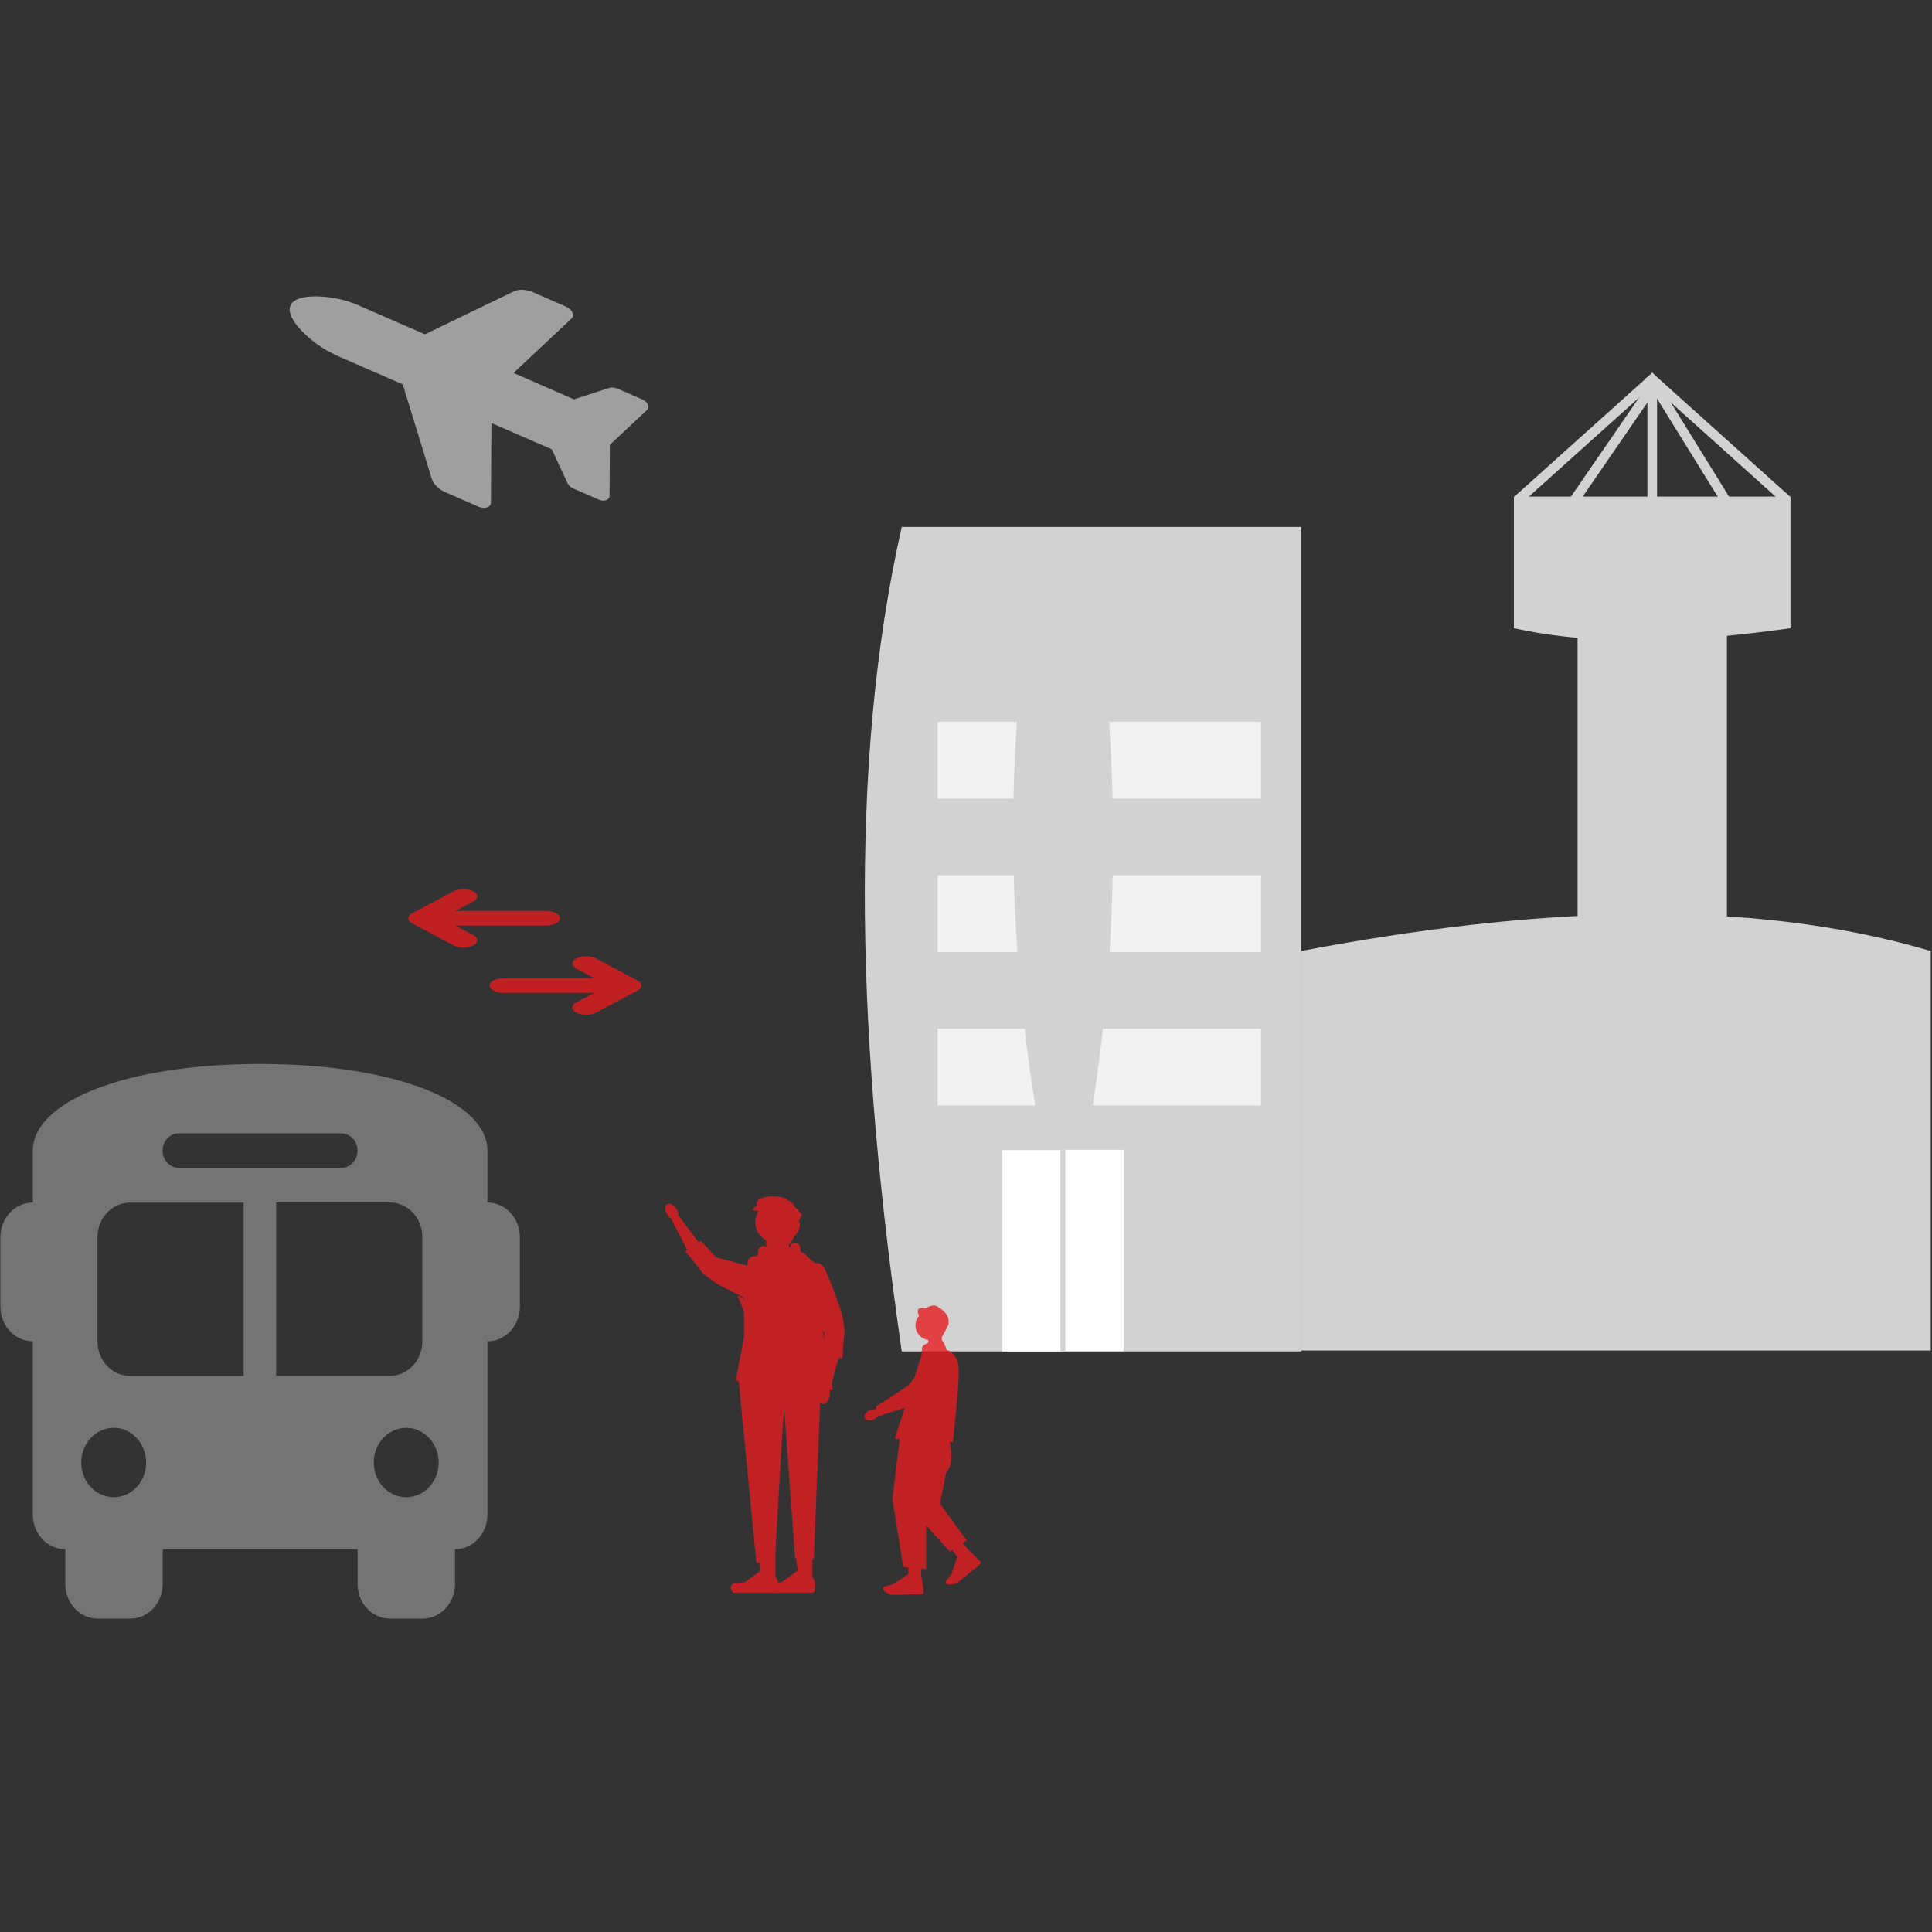
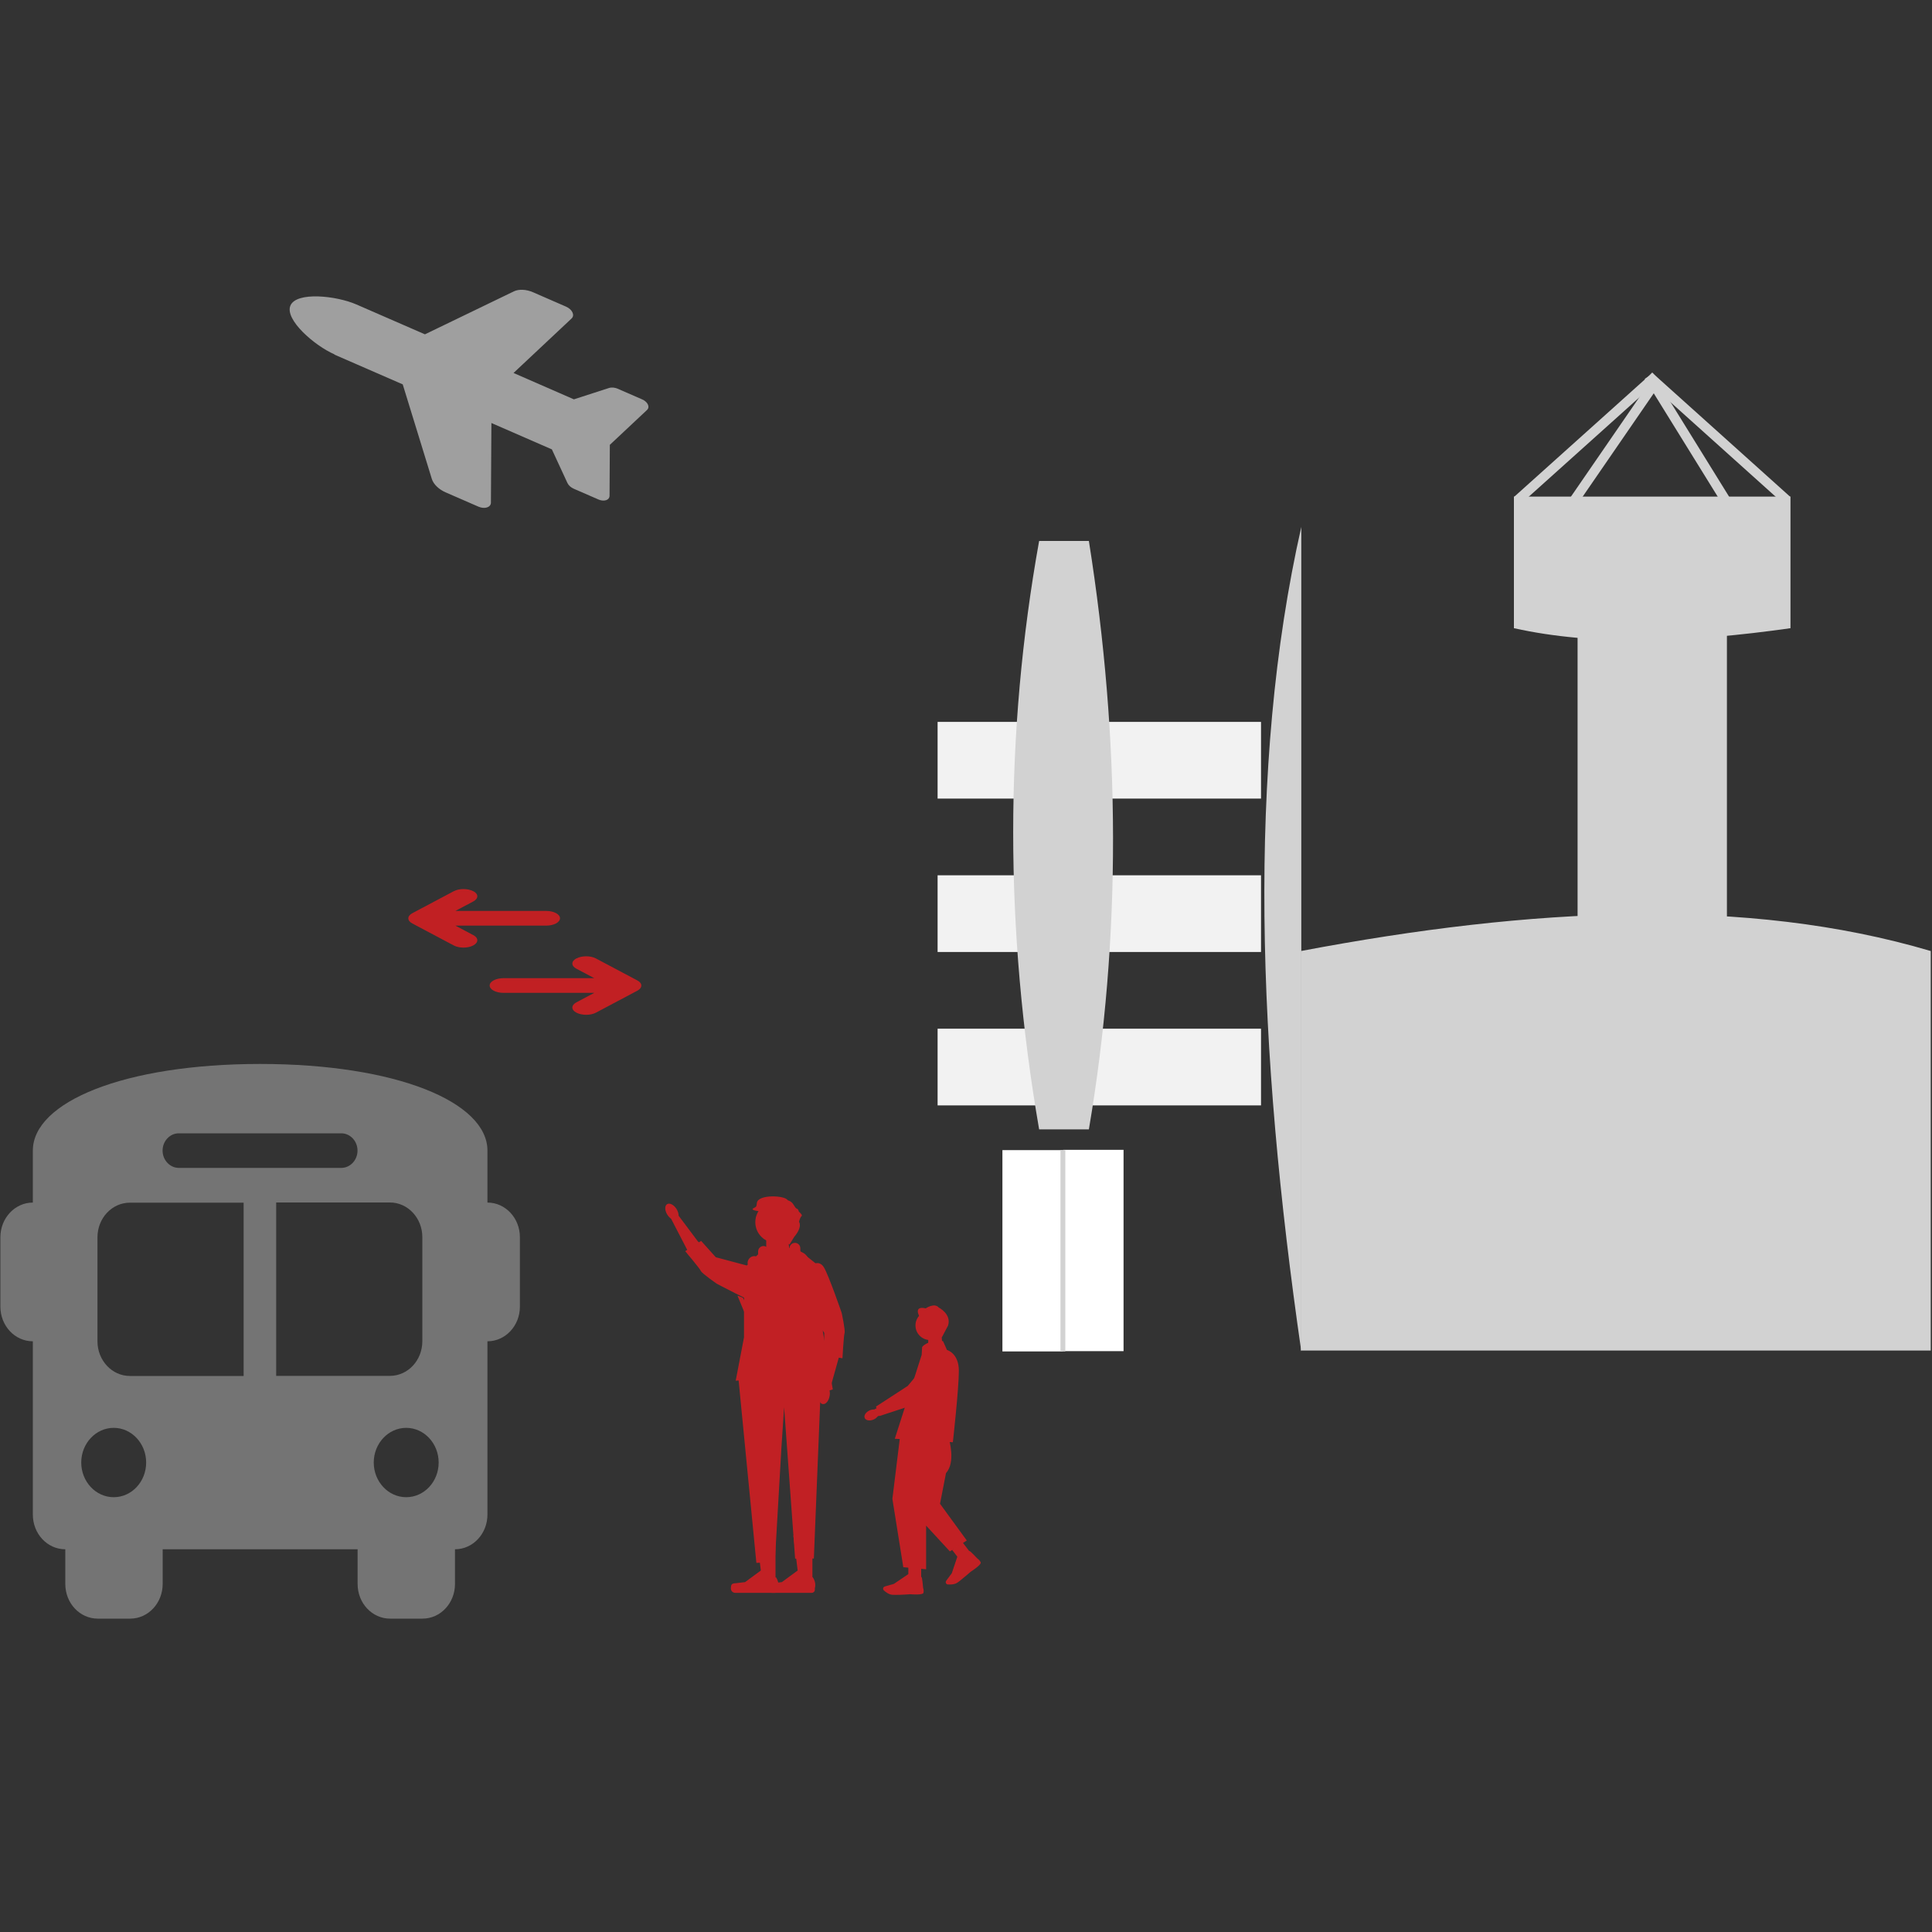
<svg xmlns="http://www.w3.org/2000/svg" id="Ebene_1" data-name="Ebene 1" viewBox="0 0 200 200">
  <rect x="0" y="0" width="200" height="200" fill="#333333" stroke="none" />
  <defs>
    <style>
      .cls-1, .cls-2, .cls-3, .cls-4, .cls-5, .cls-6, .cls-7 {
        stroke-width: 0px;
      }

      .cls-1, .cls-4 {
        fill: #e51c20;
      }

      .cls-2 {
        fill: #848484;
      }

      .cls-2, .cls-4, .cls-8 {
        opacity: .8;
      }

      .cls-3 {
        fill: #f2f2f2;
      }

      .cls-9, .cls-10 {
        stroke: #d2d2d2;
        stroke-miterlimit: 10;
      }

      .cls-9, .cls-7 {
        fill: #d2d2d2;
      }

      .cls-10 {
        fill: none;
        stroke-width: .5px;
      }

      .cls-5 {
        fill: #9f9f9f;
      }

      .cls-6 {
        fill: #fff;
      }
    </style>
  </defs>
  <g>
-     <path class="cls-7" d="M93.35,54.55h41.36v85.35h-41.36c-4.52-31.23-5.65-60.38,0-85.35Z" />
+     <path class="cls-7" d="M93.35,54.55h41.36v85.35c-4.52-31.23-5.65-60.38,0-85.35Z" />
    <rect class="cls-6" x="103.77" y="119.06" width="6.26" height="20.84" />
    <rect class="cls-3" x="97.06" y="106.49" width="33.48" height="7.94" />
    <rect class="cls-3" x="97.06" y="90.61" width="33.48" height="7.94" />
    <rect class="cls-3" x="97.06" y="74.73" width="33.48" height="7.94" />
    <path class="cls-7" d="M112.72,116.91h-5.15c-3.58-20.7-3.58-41,0-60.91h5.15c3.28,20.65,3.39,40.97,0,60.91Z" />
    <rect class="cls-6" x="110.05" y="119.03" width="6.26" height="20.84" />
    <line class="cls-10" x1="110.03" y1="119.06" x2="110.03" y2="139.9" />
    <path class="cls-7" d="M199.87,98.45v41.36h-65.2v-41.36c23.86-4.52,46.12-5.65,65.2,0Z" />
    <path class="cls-7" d="M156.72,65.03v-13.62s28.63,0,28.63,0v13.62c-10.48,1.49-20.26,1.86-28.63,0Z" />
    <line class="cls-9" x1="157.07" y1="51.81" x2="171.39" y2="38.95" />
    <line class="cls-9" x1="185" y1="51.81" x2="170.69" y2="38.95" />
    <line class="cls-9" x1="178.77" y1="52" x2="170.69" y2="38.95" />
    <line class="cls-9" x1="162.31" y1="52.75" x2="171.04" y2="40.06" />
-     <line class="cls-9" x1="171.04" y1="58.85" x2="171.04" y2="39.61" />
    <rect class="cls-7" x="163.31" y="57.85" width="15.46" height="53.16" rx="7.33" ry="7.33" />
  </g>
  <path class="cls-5" d="M34.6,36.7l7.09,3.09,3.01,9.78c.17.55.71,1.08,1.41,1.39l3.42,1.49c.64.28,1.29.07,1.29-.42l.05-8.24,6.26,2.73,1.61,3.48c.11.24.36.47.67.6l2.55,1.11c.47.2.96.12,1.1-.2.02-.05.04-.11.04-.17l.03-5.29,3.86-3.62s.08-.09.1-.14c.14-.31-.13-.73-.6-.94l-2.55-1.11c-.3-.13-.64-.16-.89-.08l-3.64,1.18-6.25-2.73,6.01-5.64c.36-.34.07-.95-.58-1.23l-3.42-1.49c-.7-.3-1.45-.34-1.97-.09l-9.21,4.45-7.09-3.09c-2.08-.91-6.19-1.35-6.83.1s2.49,4.17,4.57,5.07h0Z" />
  <g class="cls-8">
    <g>
      <path class="cls-1" d="M86.89,140.36l.05-4.01-1.54-.42.05,4.44-.35,3.28h0c-.15.15-.27.39-.32.67-.09.51.08.98.38,1.03.31.06.63-.32.72-.83.04-.21.03-.41-.01-.58h.01s1-3.57,1-3.57h0Z" />
      <path class="cls-1" d="M84.09,130.93s.7-.53,1.19.25,1.85,4.73,1.85,4.73c0,0,.39,1.81.3,2.08s-.22,2.62-.22,2.62l-1.93-.35.05-2.27-1.84-2.93.59-4.12h0Z" />
    </g>
    <g>
      <path class="cls-1" d="M71.18,129.47l2.7,2.97,1.41-.74-3.06-3.21-1.98-2.64h0c0-.21-.07-.46-.22-.7-.28-.44-.72-.66-.98-.49-.26.17-.24.66.04,1.1.12.18.26.32.4.42h-.01s1.71,3.3,1.71,3.3h0Z" />
      <path class="cls-1" d="M79.82,134.45s-.15.87-1.04.63c-.89-.23-4.58-2.19-4.58-2.19,0,0-1.52-1.05-1.64-1.31-.11-.26-1.63-2.06-1.63-2.06l1.65-1.06,1.52,1.69,3.34.89,2.38,3.41h0Z" />
    </g>
    <circle class="cls-1" cx="80.33" cy="126.52" r="2.14" />
    <g>
      <polygon class="cls-1" points="84.1 164.09 82.76 164.09 82.13 158.96 84.1 158.96 84.1 164.09" />
      <path class="cls-1" d="M79.53,164.06h0c-.04.07-.06.3-.06.38h0c0,.25.2.45.45.45h4.12c.17,0,.31-.14.31-.31v-.17s.2-.52-.22-1.15c0,0-.52.5-1.3-.28l-.23-.42-1.66,1.22-.92.11c-.2.02-.38,0-.48.17h0Z" />
    </g>
    <g>
      <polygon class="cls-1" points="80.28 164.09 78.95 164.09 78.31 158.96 80.28 158.96 80.28 164.09" />
      <path class="cls-1" d="M75.72,164.06h0c-.04.07-.06.3-.06.38h0c0,.25.2.45.45.45h4.12c.17,0,.31-.14.31-.31v-.17s.2-.52-.22-1.15c0,0-.52.5-1.3-.28l-.23-.42-1.66,1.22-.92.11c-.2.02-.38,0-.48.17h0Z" />
    </g>
    <polygon class="cls-1" points="85.04 141.81 76.4 142.26 78.3 161.79 80.21 161.68 80.89 149.89 81.17 145.68 82.31 161.35 84.25 161.34 85.04 141.81" />
    <path class="cls-1" d="M82.48,129.23l-3.27-.11-2.19,2.18v7.14l-.86,4.49s5.76-.56,6.89.56,3.16.34,3.16.34l-1.02-5.94-.45-6.86-2.26-1.8Z" />
    <path class="cls-1" d="M81.28,128.62l-1.82-.43-.28-1.11s0-.52-.25-.58-.68-.42-.68-.42l.42-.68s-1.01-.11-.71-.3.35-.1.39-.56c.09-.94,2.96-.8,3.19-.29,0,0,.37.09.56.39.19.3.28.46.41.49s.19.3.19.3c0,0,.43.36.28.46s-.27.59-.27.59c0,0,.41.49-.5,1.57l-.48.78-.43-.21h0Z" />
    <g>
      <path class="cls-1" d="M83.62,131.77l.13-.87c.09-.63-.33-1.19-.9-1.32v-.36c0-.31-.25-.56-.56-.56s-.56.25-.56.56v.48l-2.13.45v-.6c0-.31-.25-.56-.56-.56s-.56.25-.56.56v.57l-.21-.06c-.63-.17-1.13.56-.74,1.08,0,0,.01.01.02.02.53.68.68,1.28.68,1.28l-.38,2.03.43,4.22c.06.54.52.95,1.07.93l4.15-.15c.55-.02.98-.46,1-1.01.05-1.94.06-6.17-.86-6.69h0Z" />
      <path class="cls-1" d="M79.9,139.06c-.06,0-.11-.04-.11-.1l-.23-3c0-.06.04-.12.1-.12.06,0,.12.04.12.1l.23,3c0,.06-.04.12-.1.12,0,0,0,0,0,0Z" />
      <path class="cls-1" d="M78.21,132.56c-.05,0-.1-.04-.11-.1,0-.06.03-.12.09-.13l5.43-.8c.06,0,.12.03.13.09s-.03.12-.09.13l-5.43.8s-.01,0-.02,0Z" />
    </g>
    <polygon class="cls-1" points="78.46 139.24 76.34 134.12 76.9 134.34 79.16 138.88 78.46 139.24" />
    <polygon class="cls-1" points="81.53 127.96 79.32 127.96 79.32 130.14 81.76 129.64 81.53 127.96" />
  </g>
  <g class="cls-8">
    <polygon class="cls-1" points="97.46 138.12 96.09 138.12 96.09 140.29 97.6 139.79 97.46 138.12" />
    <circle class="cls-1" cx="96.28" cy="137.21" r="1.51" />
    <path class="cls-1" d="M96.66,137.33c.77-.33.68.85.68.85l.15.28.65-1.23c.39-1.2-.97-1.88-.97-1.88-.44-.52-1.34.09-1.34.09-1.29-.29-.67.8-.67.8,0,0,.44,0,.44.37,0,.36.48.33.48.33l.38.66.21-.25h0Z" />
    <rect class="cls-1" x="94.03" y="162.07" width="1.33" height="1.89" />
    <path class="cls-1" d="M94.17,165.04s-.86.06-1.45.06c-.14,0-.26,0-.36-.01-.35-.03-.69-.29-.86-.45-.08-.07-.1-.18-.06-.27h0c.03-.07.09-.12.16-.14l.94-.27,1.51-1.02.02.03s.16.28.2.46c.02.07.01.13-.01.17-.02.03-.05.05-.07.06.03.03.11.09.38.13.39.06.47-.34.47-.36h0s.01-.02.01-.02c.18-.12.3-.17.34-.16.02,0,.07.02.17,1.11.01.03.09.29.04.52-.06.26-1.2.17-1.43.15h0Z" />
    <rect class="cls-1" x="98.99" y="159.84" width="1.33" height="1.89" transform="translate(-77.28 93.89) rotate(-37.5)" />
    <path class="cls-1" d="M100.48,162.71s-.65.57-1.11.93c-.11.09-.21.16-.29.21-.3.19-.73.19-.96.17-.1,0-.19-.08-.21-.18h0c-.02-.07,0-.15.04-.2l.58-.78.58-1.73h.03s.29.14.44.25c.06.04.09.09.09.14,0,.04,0,.07-.02.09.04,0,.14,0,.38-.13.34-.19.16-.55.16-.57h0s0-.02,0-.02c.07-.21.13-.32.17-.33.02,0,.06-.02.81.77.03.02.24.17.35.39.11.24-.85.86-1.04.99h0Z" />
    <path class="cls-1" d="M93.2,148.49l-.82,6.67,1.13,7.08,2.36.21v-4.52s2.46,2.67,2.46,2.67l1.75-1.13-2.77-3.8.62-3.18c1.03-1.13.31-3.49.31-3.49l-5.03-.51h0Z" />
    <path class="cls-1" d="M95.46,139.45l-.05.81-2.78,8.68,6.01.36s.62-5.54.62-7.39-1.23-2.16-1.23-2.16l-.41-.92c-1.75-.1-2.16.62-2.16.62h0Z" />
    <path id="uuid-215a2cca-fbee-4bbc-9bf2-8b7e67129ed8-163" class="cls-1" d="M90,146.01h0c.16-.07.33-.11.5-.1l1.59-.86.41.79-1.65.79c-.11.14-.24.24-.4.31-.39.18-.81.12-.93-.14s.1-.61.49-.79h0Z" />
    <path class="cls-1" d="M91.03,146.59l-.35-.98,3.29-2.14,2.28-2.73c.25-.3.62-.46,1-.45.39.01.74.2.97.52.37.51.3,1.23-.16,1.66l-3.04,2.81h0s-3.99,1.31-3.99,1.31h0Z" />
  </g>
  <path class="cls-2" d="M26.91,110.14c14.13,0,23.55,3.95,23.55,8.97v5.38c1.86,0,3.36,1.6,3.36,3.59v7.18c0,1.98-1.5,3.59-3.36,3.59v17.94c0,1.98-1.5,3.59-3.36,3.59v3.59c0,1.98-1.5,3.59-3.36,3.59h-3.36c-1.86,0-3.36-1.6-3.36-3.59v-3.59h-20.18v3.59c0,1.98-1.5,3.59-3.36,3.59h-3.36c-1.86,0-3.36-1.6-3.36-3.59v-3.59c-1.86,0-3.36-1.6-3.36-3.59v-17.94c-1.86,0-3.36-1.6-3.36-3.59v-7.18c0-1.98,1.5-3.59,3.36-3.59h0v-3.59h0v-1.79c0-5.02,9.42-8.97,23.55-8.97ZM10.09,128.08v10.77c0,1.98,1.5,3.59,3.36,3.59h11.77v-17.94h-11.77c-1.86,0-3.36,1.6-3.36,3.59ZM28.59,142.43h11.77c1.86,0,3.36-1.6,3.36-3.59v-10.77c0-1.98-1.5-3.59-3.36-3.59h-11.77v17.94ZM11.77,154.99c1.86,0,3.36-1.61,3.36-3.59s-1.51-3.59-3.36-3.59-3.36,1.61-3.36,3.59,1.51,3.59,3.36,3.59ZM42.05,154.99c1.86,0,3.36-1.61,3.36-3.59s-1.51-3.59-3.36-3.59-3.36,1.61-3.36,3.59,1.51,3.59,3.36,3.59ZM37.01,119.11c0-.99-.76-1.79-1.68-1.79h-16.82c-.93,0-1.68.81-1.68,1.79s.76,1.79,1.68,1.79h16.82c.93,0,1.68-.81,1.68-1.79Z" />
  <path class="cls-4" d="M59.67,99.21c-.56.3-.56.78,0,1.07l1.85.98h-9.4c-.79,0-1.43.34-1.43.76s.64.76,1.43.76h9.4l-1.85.98c-.56.3-.56.78,0,1.07s1.46.3,2.02,0l4.28-2.27c.56-.3.56-.78,0-1.07l-4.28-2.27c-.56-.3-1.46-.3-2.02,0h0ZM48.99,92.26c-.56-.3-1.46-.3-2.02,0l-4.28,2.27c-.56.3-.56.78,0,1.07l4.28,2.27c.56.3,1.46.3,2.02,0s.56-.78,0-1.07l-1.85-.98h9.4c.79,0,1.43-.34,1.43-.76s-.64-.76-1.43-.76h-9.4s1.85-.98,1.85-.98c.56-.3.56-.78,0-1.07h0Z" />
</svg>